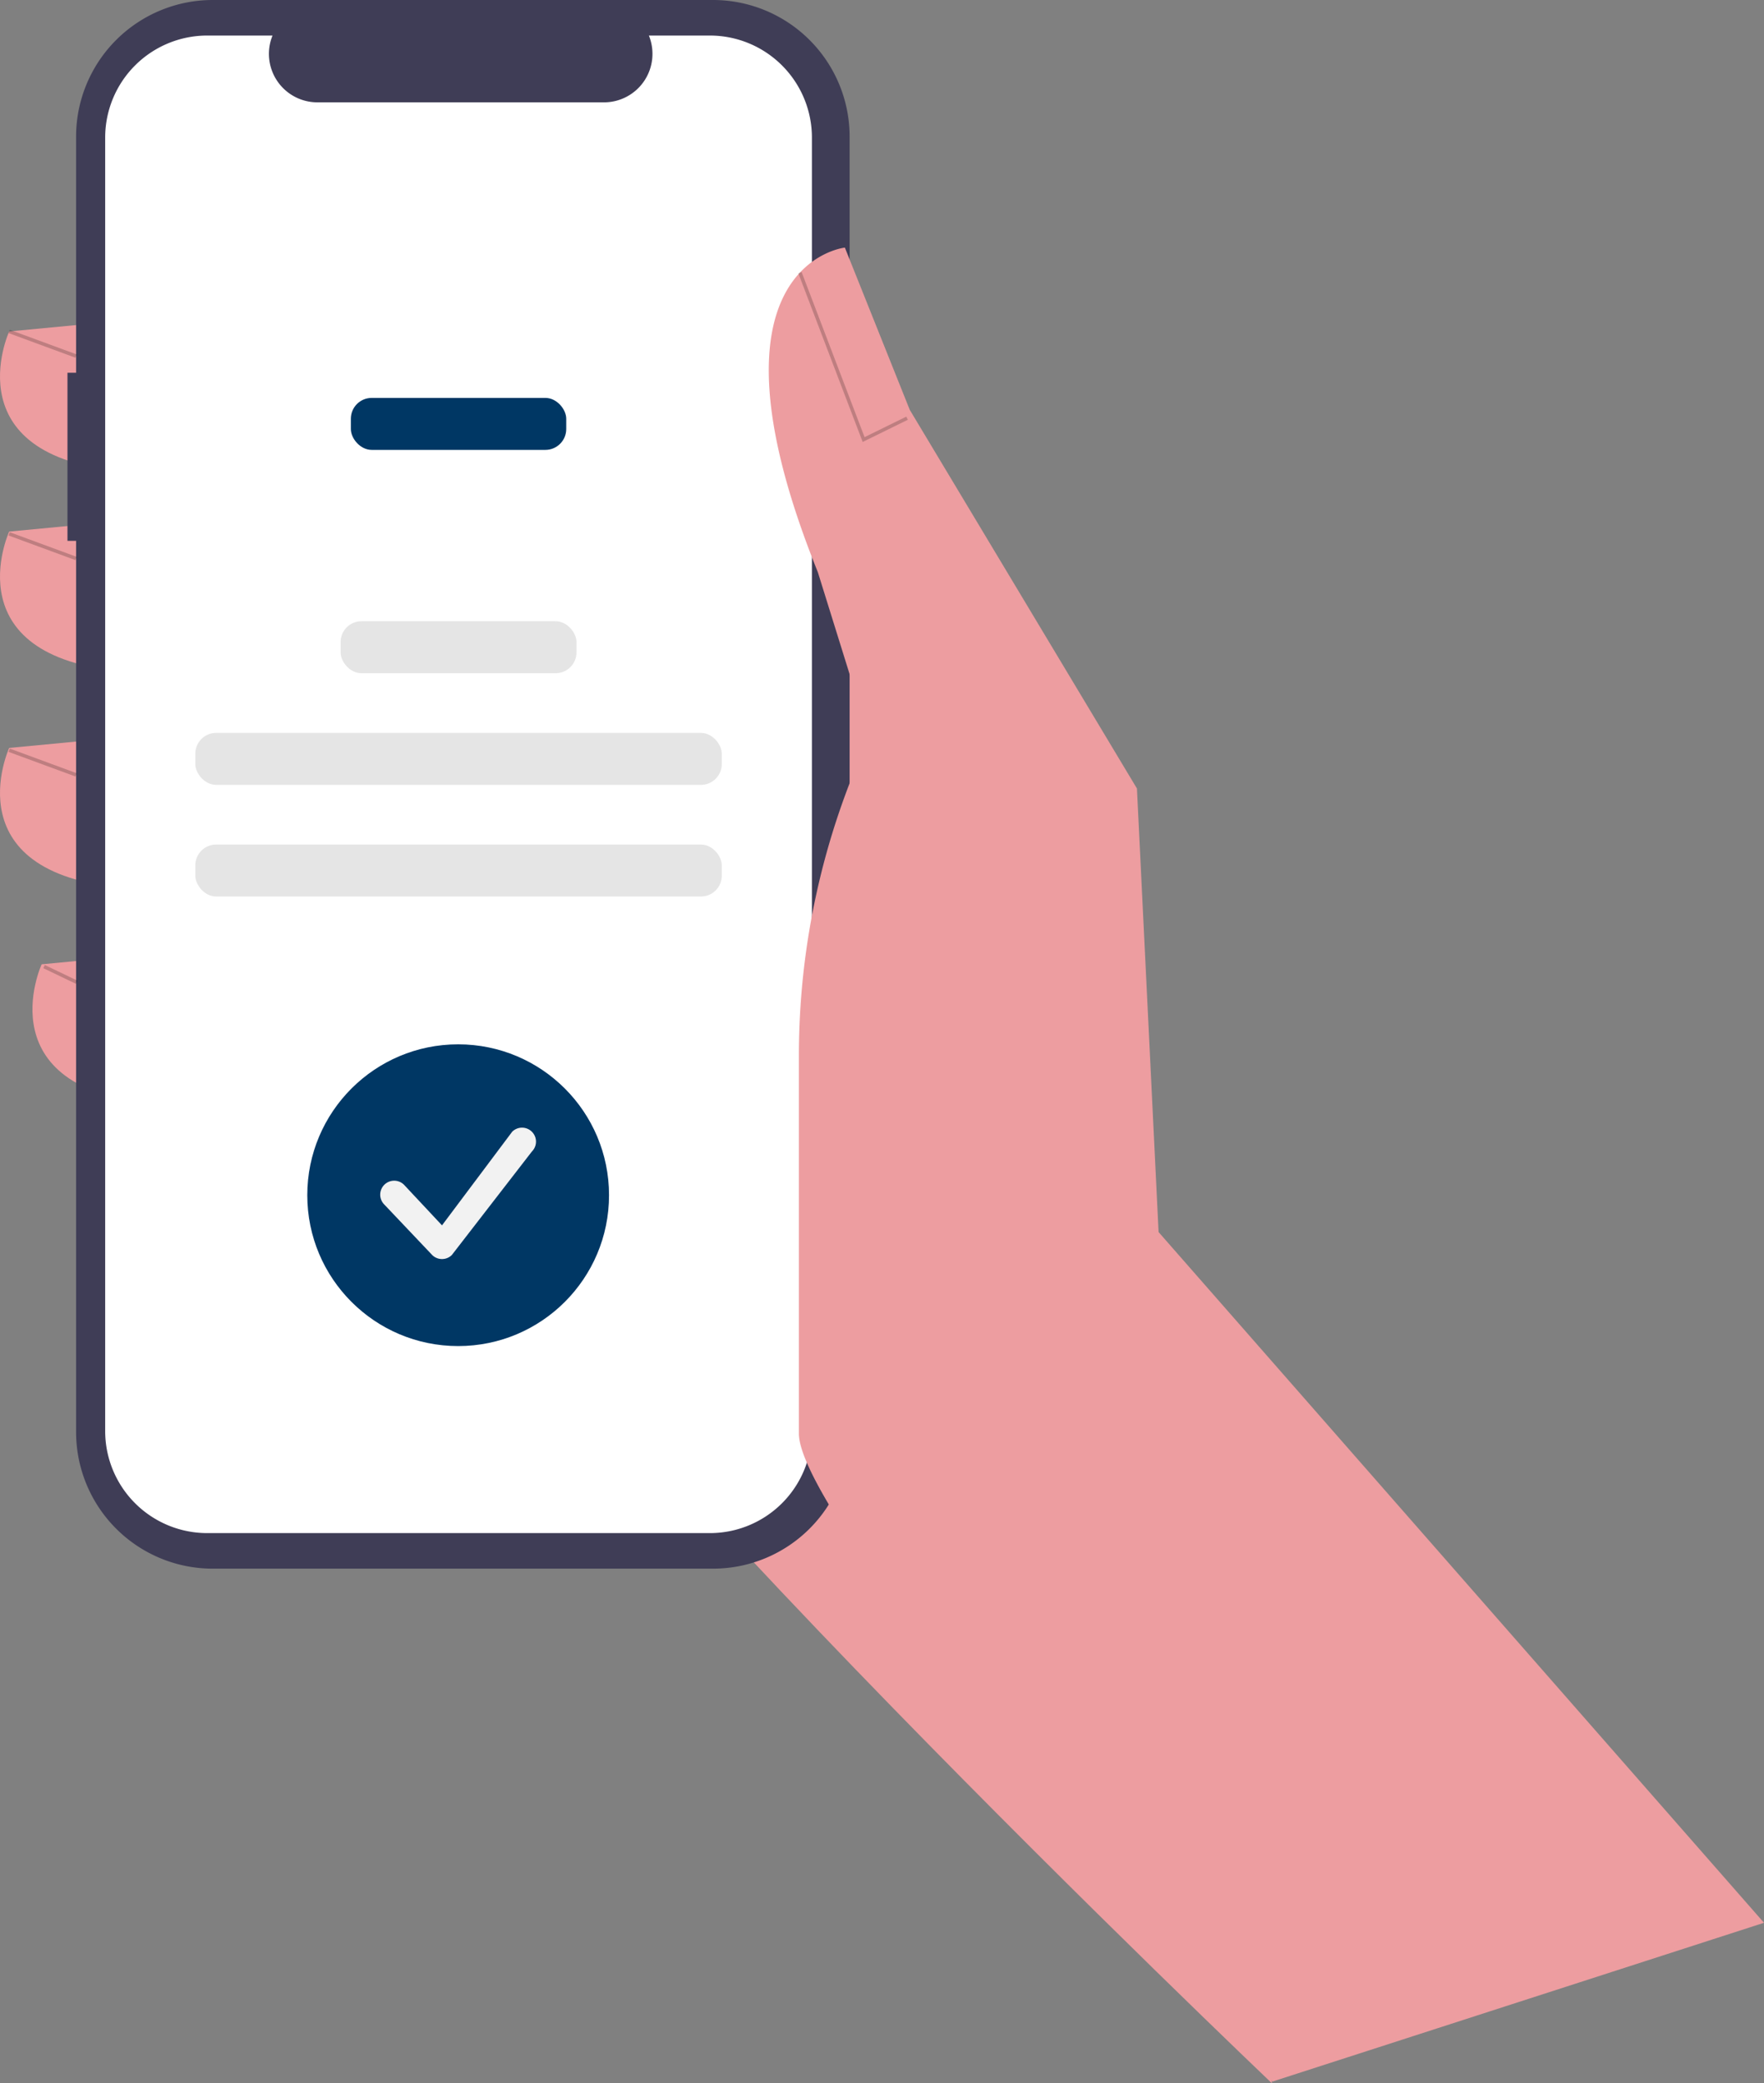
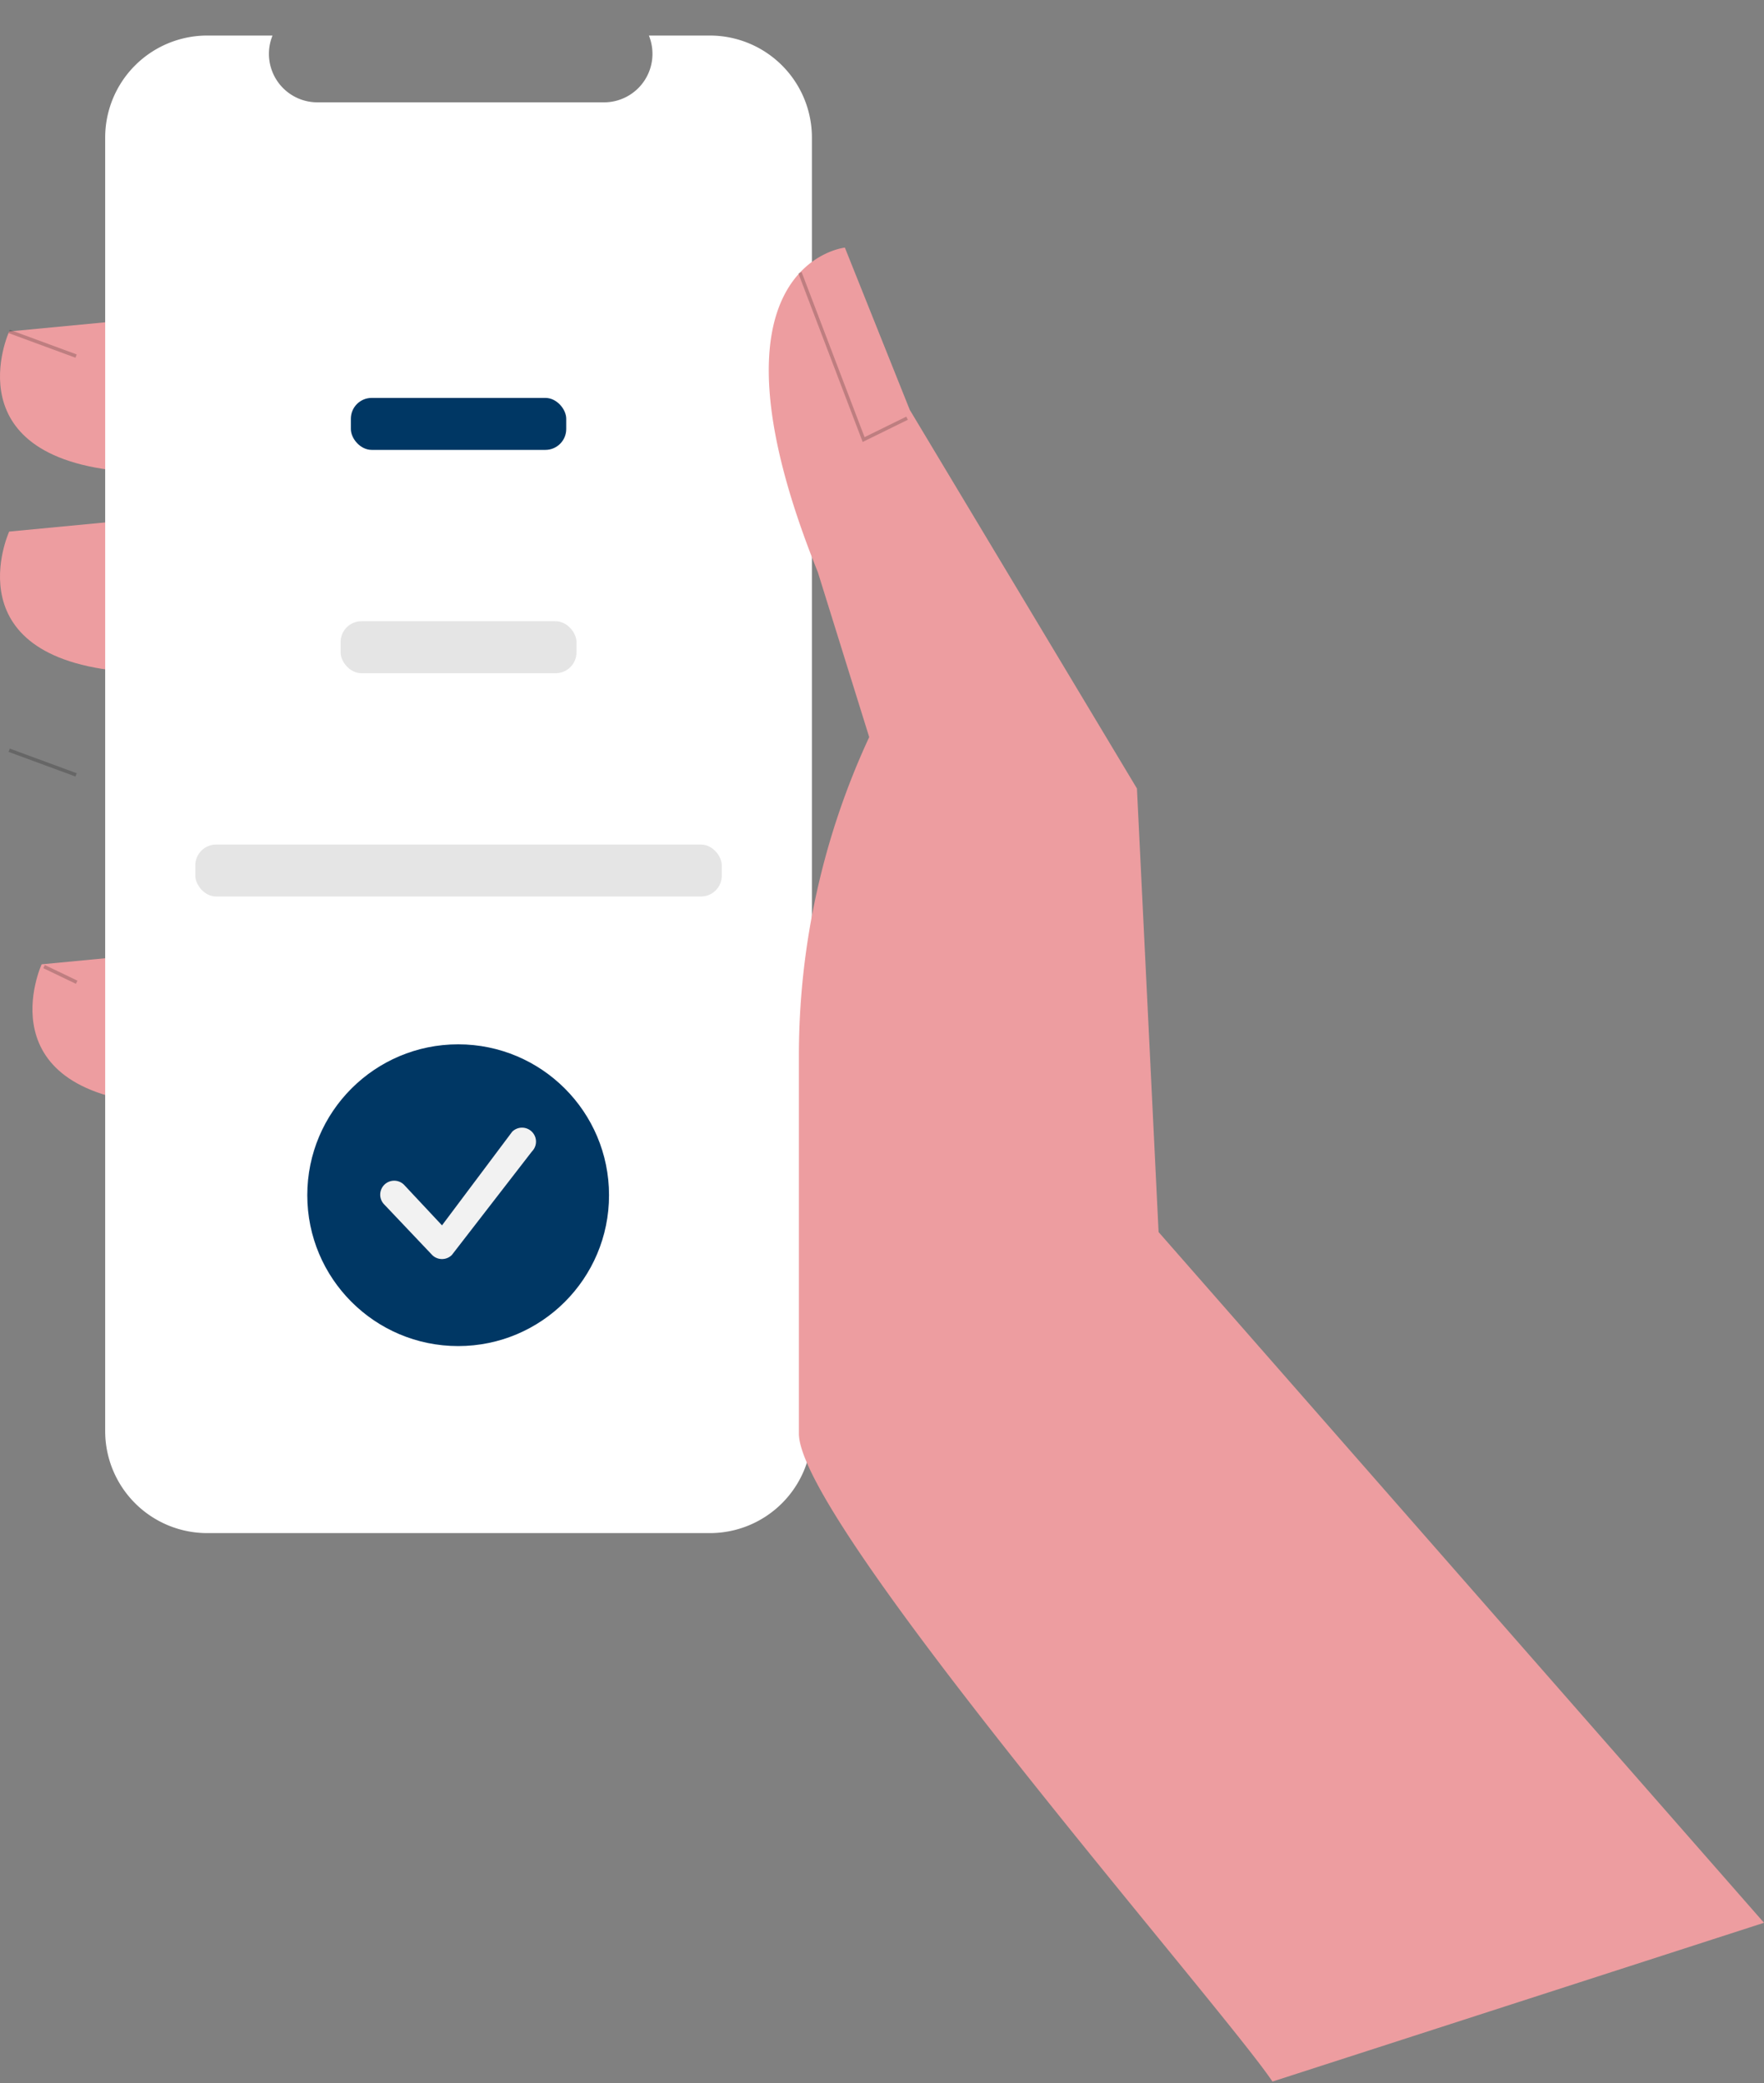
<svg xmlns="http://www.w3.org/2000/svg" width="677.362" height="799.951" viewBox="0 0 677.362 799.951" role="img" artist="Katerina Limpitsouni" source="https://undraw.co/">
  <rect x="0" y="0" width="677.362" height="799.951" fill="#808080" stroke="none" />
  <g transform="translate(-707.267 -241.527)">
-     <path d="M788.54,777.885l6.7,128.647S511.823,636.782,476.514,557.857s31.155-274.163,31.155-274.163l147.466,81Z" transform="translate(400.438 134.947)" fill="#ed9da0" />
    <path d="M394.41,243.4l-43.617,4.154s-22.847,49.848,47.771,54Z" transform="translate(360 121.242)" fill="#ed9da0" />
    <path d="M394.41,300.743,350.793,304.9s-22.847,49.848,47.771,54Z" transform="translate(360 140.744)" fill="#ed9da0" />
-     <path d="M394.41,362.739l-43.617,4.154s-22.847,49.848,47.771,54Z" transform="translate(360 161.828)" fill="#ed9da0" />
    <path d="M403.709,424.735l-43.617,4.154s-22.847,49.848,47.771,54Z" transform="translate(363.163 182.911)" fill="#ed9da0" />
-     <path d="M366.6,294.664h3.31V204a52.474,52.474,0,0,1,52.474-52.474H614.466A52.474,52.474,0,0,1,666.94,204V701.388a52.474,52.474,0,0,1-52.474,52.474H422.384a52.474,52.474,0,0,1-52.474-52.474V359.2H366.6Z" transform="translate(366.575 90)" fill="#3f3d56" />
    <path d="M416.592,161.715h25.073A18.617,18.617,0,0,0,458.9,187.363H568.944a18.618,18.618,0,0,0,17.237-25.649H609.6A39.187,39.187,0,0,1,648.786,200.9V697.558A39.187,39.187,0,0,1,609.6,736.745H416.592a39.187,39.187,0,0,1-39.187-39.187h0V200.9a39.187,39.187,0,0,1,39.187-39.187Z" transform="translate(370.249 93.464)" fill="#fff" />
    <rect width="82.703" height="19.957" rx="8" transform="translate(841.994 394.317)" fill="#003764" style="isolation:isolate" />
    <rect width="90.578" height="19.957" rx="8" transform="translate(838.056 480.071)" fill="#e5e5e5" />
-     <rect width="202.161" height="19.957" rx="8" transform="translate(782.265 522.943)" fill="#e5e5e5" />
    <rect width="202.161" height="19.957" rx="8" transform="translate(782.265 565.812)" fill="#e5e5e5" />
    <path d="M949.716,865.708l-12.843-14.653L717.24,600.485l-8.308-170.313L621.7,284.782l-24.924-62.31s-58.156,6.231-10.385,124.619l19.731,63.348h0a290.361,290.361,0,0,0-27,122.274V677.876c0,34.181,162.886,220.366,181.846,248.806h0Z" transform="translate(434.913 114.127)" fill="#ed9da0" />
    <path d="M253.466,143.2l17.342-8.523-.591-1.2-16.023,7.876L230.006,77.932l-1.252.478Z" transform="translate(785.061 268.03)" opacity="0.2" />
    <rect width="1.34" height="27.378" transform="translate(710.562 369.421) rotate(-69.778)" opacity="0.2" />
-     <rect width="1.34" height="27.378" transform="translate(710.563 447.145) rotate(-69.778)" opacity="0.2" />
    <rect width="1.34" height="27.378" transform="translate(710.563 530.23) rotate(-69.778)" opacity="0.2" />
    <rect width="1.34" height="13.874" transform="translate(723.906 613.288) rotate(-64.361)" opacity="0.2" />
    <circle cx="57.931" cy="57.931" r="57.931" transform="translate(825.266 642.527)" fill="#003764" />
    <path d="M23.726,48.451a5.344,5.344,0,0,1-3.79-1.57L1.57,27.516a5.36,5.36,0,0,1,7.581-7.581L23.726,35.51,50.666-.43a5.36,5.36,0,0,1,7.581,7.581L27.516,46.881A5.344,5.344,0,0,1,23.726,48.451Z" transform="translate(853.267 676.527)" fill="#f2f2f2" />
  </g>
</svg>